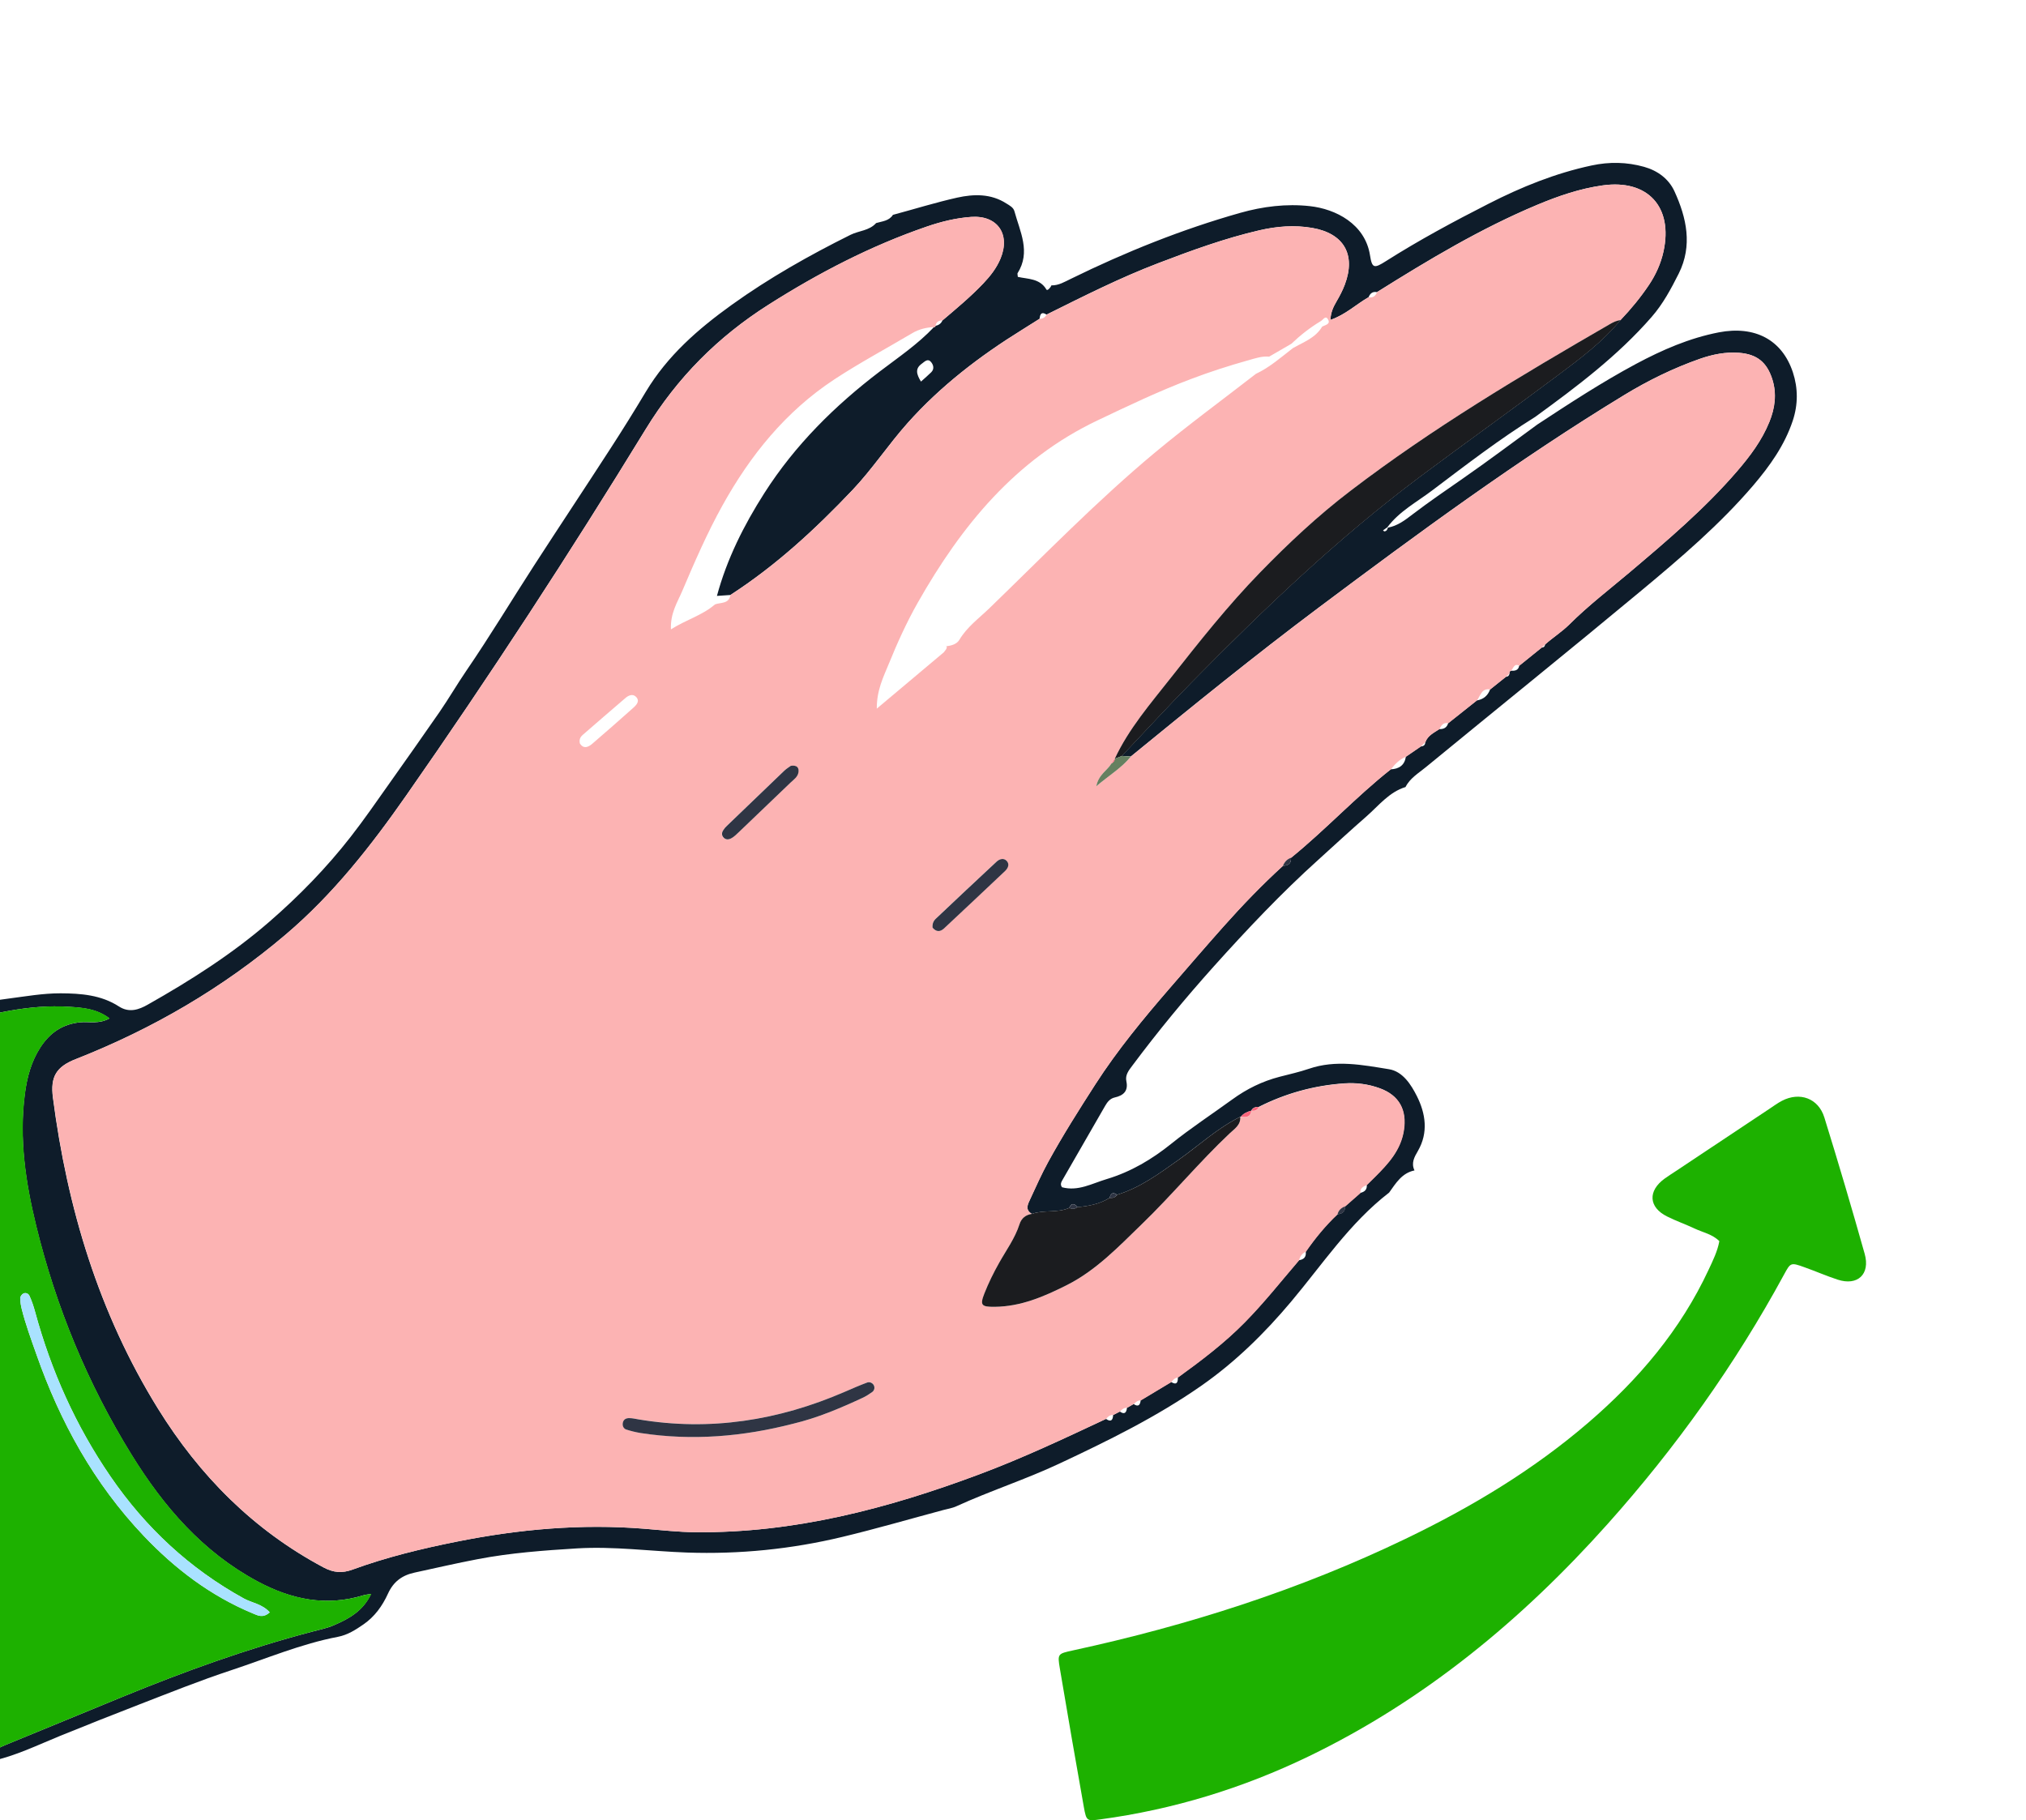
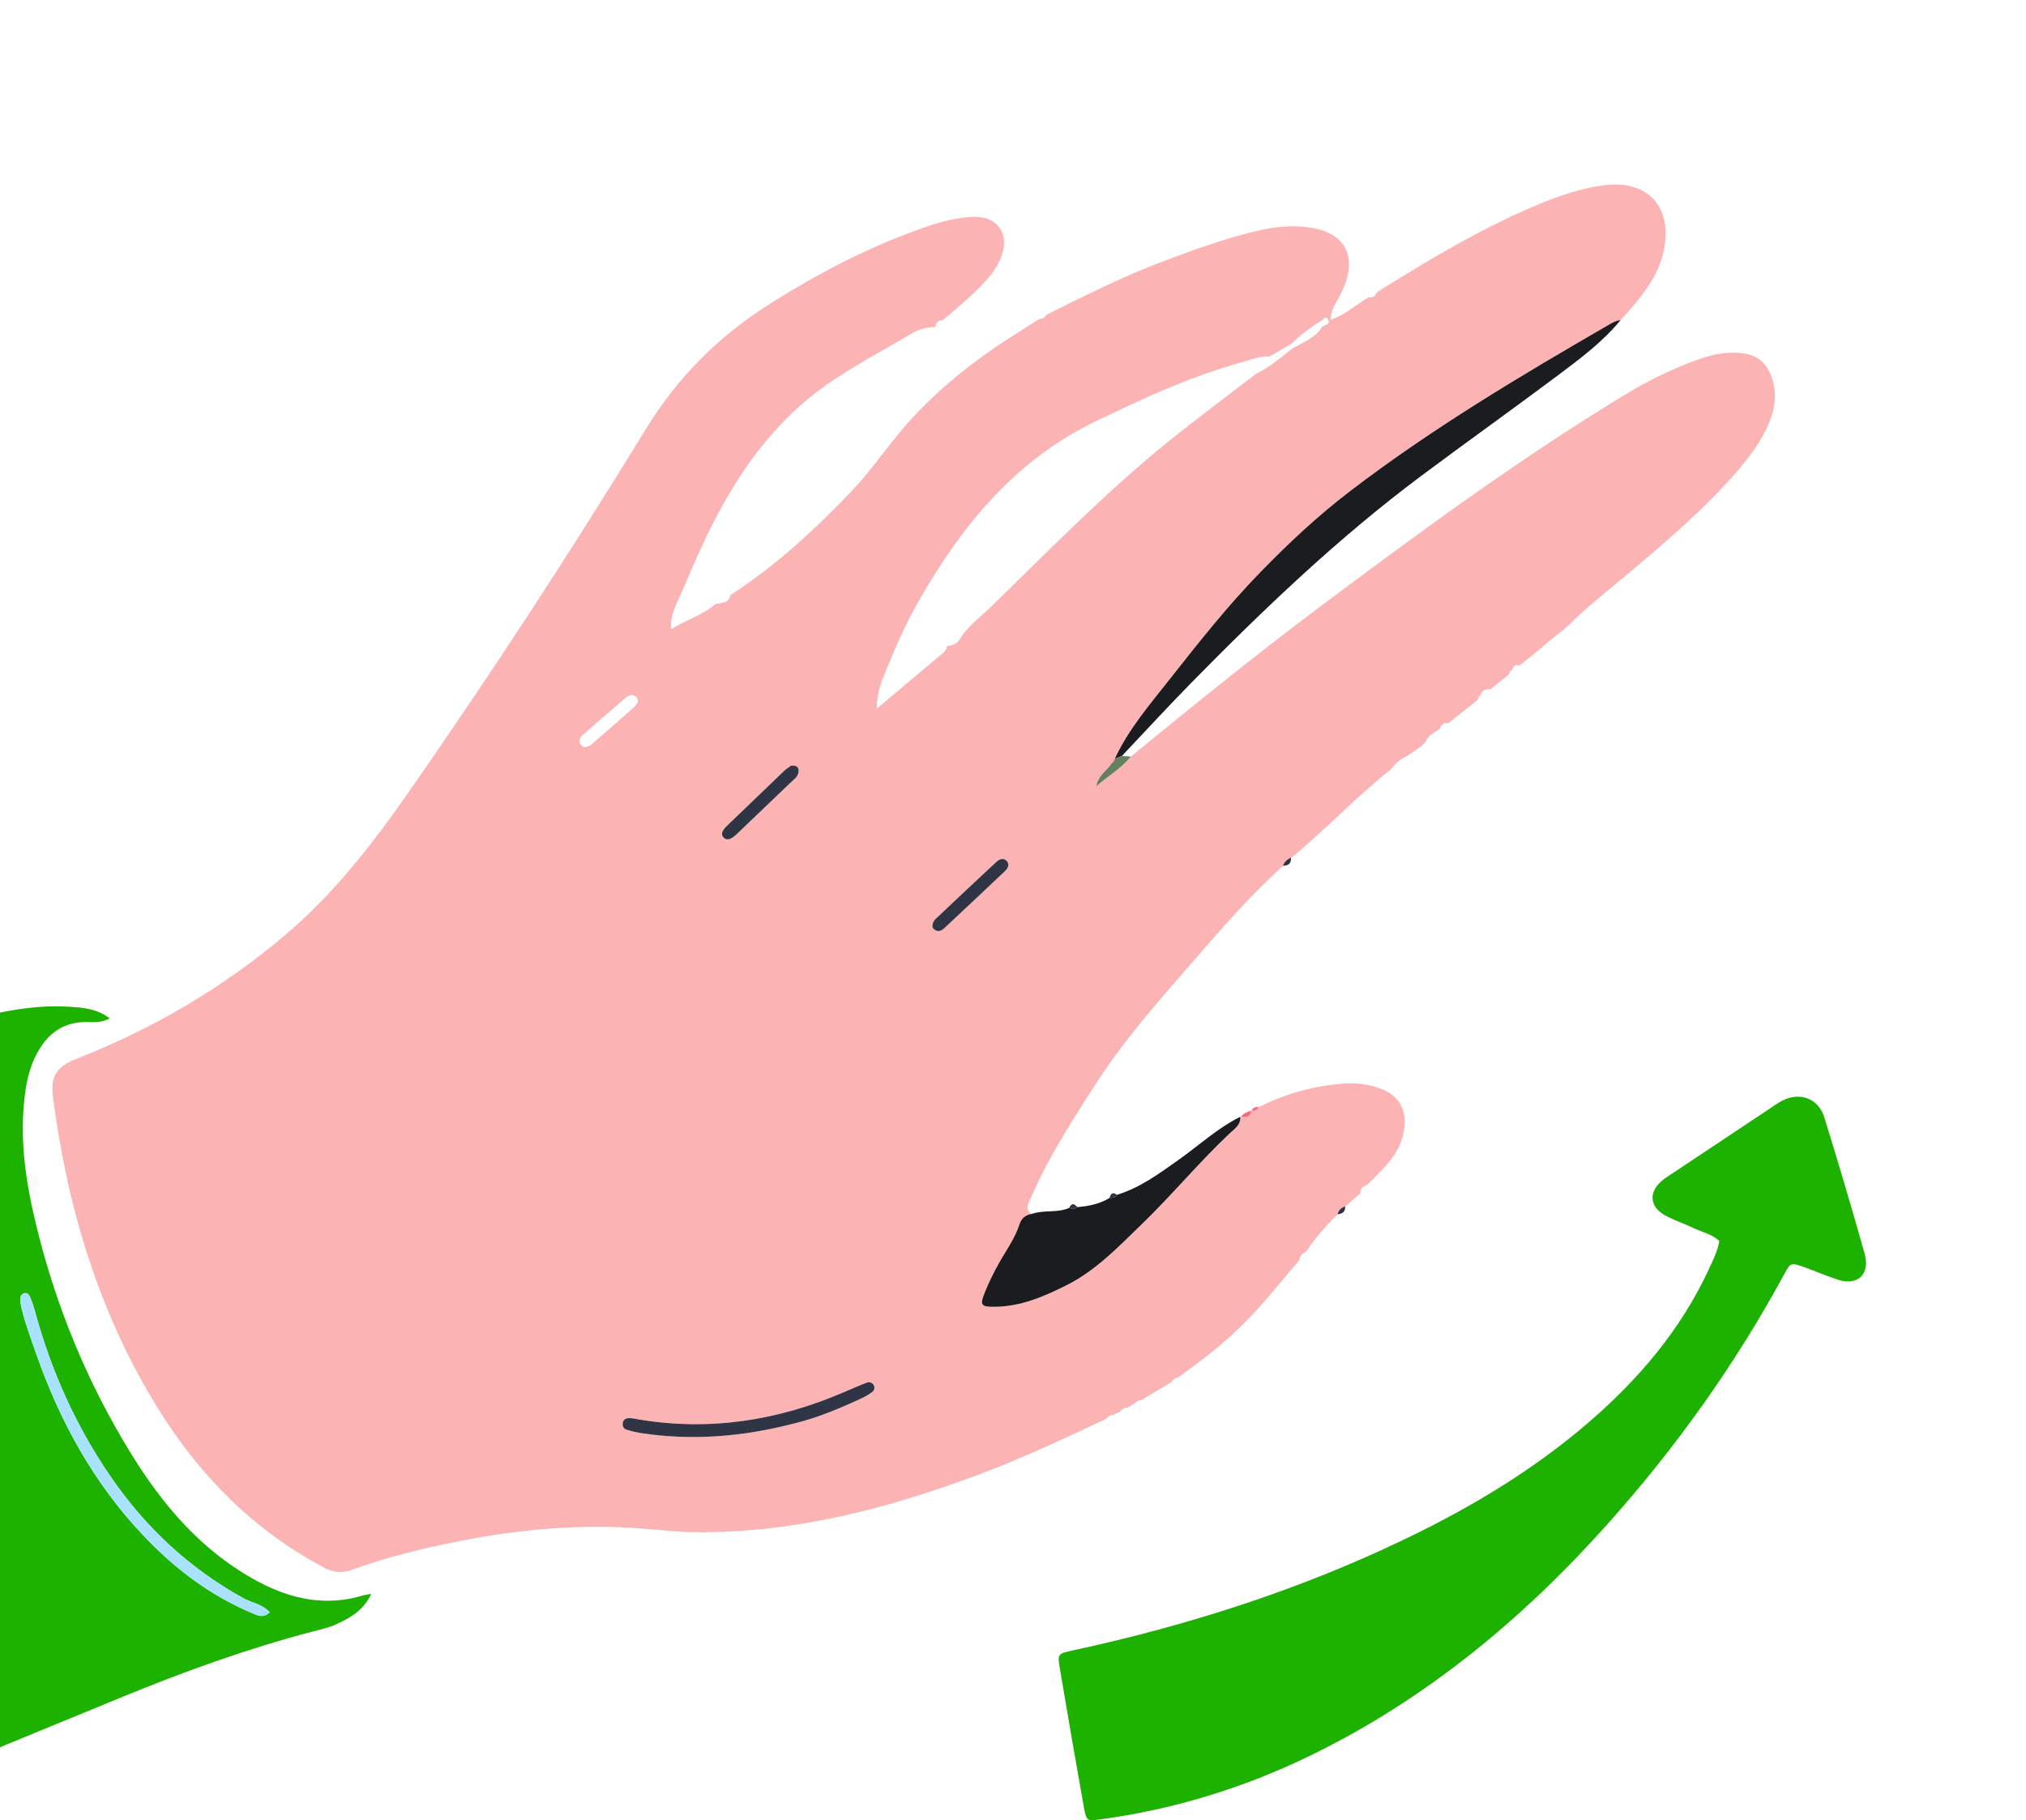
<svg xmlns="http://www.w3.org/2000/svg" width="266" height="239" viewBox="0 0 266 239" fill="none">
  <path d="M225.747 162.977C224.825 162.048 223.58 161.828 222.481 161.309C221.295 160.749 220.059 160.32 218.883 159.731C216.441 158.522 216.323 156.364 218.569 154.746C219.039 154.407 219.52 154.107 220 153.787C224.099 151.061 228.198 148.324 232.307 145.597C232.856 145.237 233.386 144.838 233.964 144.538C236.288 143.33 238.74 144.199 239.524 146.726C241.368 152.669 243.133 158.642 244.82 164.635C245.575 167.322 243.878 168.88 241.27 168.021C239.799 167.541 238.367 166.912 236.906 166.393C235.121 165.754 235.092 165.764 234.239 167.342C227.806 179.188 220.03 190.075 211.097 200.074C199.839 212.679 187.032 223.267 171.823 230.618C163.135 234.814 154.025 237.6 144.484 238.889C142.69 239.129 142.641 239.139 142.297 237.251C141.219 231.198 140.169 225.135 139.15 219.072C138.826 217.144 138.875 217.144 140.875 216.705C155.938 213.438 170.558 208.784 184.503 202.071C193.102 197.936 201.261 193.062 208.547 186.789C215.107 181.146 220.638 174.663 224.344 166.692C224.903 165.494 225.492 164.305 225.737 162.977H225.747Z" fill="#1DB100" />
-   <path d="M182.384 156.593C177.209 160.578 173.642 166.006 169.505 170.925C166.011 175.081 162.184 178.839 157.736 181.946C151.884 186.03 145.508 189.167 139.061 192.189C134.637 194.264 129.995 195.757 125.559 197.784C125.034 198.028 124.446 198.113 123.876 198.266C119.452 199.451 115.054 200.733 110.609 201.8C103.907 203.41 97.093 204.097 90.185 203.856C85.377 203.685 80.592 203.021 75.762 203.311C71.393 203.58 67.047 203.896 62.714 204.726C59.946 205.25 57.208 205.891 54.458 206.483C52.754 206.846 51.647 207.702 50.936 209.259C50.206 210.862 49.189 212.284 47.703 213.303C46.672 214.015 45.637 214.675 44.368 214.922C39.532 215.845 34.997 217.774 30.356 219.308C26.303 220.642 22.294 222.255 18.288 223.804C14.827 225.146 11.355 226.521 7.92 227.918C4.932 229.133 2.036 230.571 -1.147 231.248L-1.406 230.282C-0.733 229.781 0.008 229.417 0.781 229.096C5.857 227.021 10.925 224.918 15.999 222.834C24.161 219.487 32.435 216.483 40.977 214.246C41.943 213.987 42.937 213.794 43.845 213.395C45.783 212.555 47.639 211.56 48.719 209.294C48.204 209.38 47.969 209.391 47.74 209.463C42.815 210.979 38.243 210.03 33.805 207.648C26.587 203.774 21.47 197.815 17.268 191.021C11.493 181.677 7.348 171.617 4.738 160.949C3.347 155.255 2.491 149.511 3.256 143.633C3.545 141.464 4.087 139.394 5.295 137.527C6.551 135.607 8.198 134.451 10.572 134.229C11.734 134.125 13.004 134.499 14.369 133.719C12.634 132.424 10.826 132.318 9.033 132.198C3.798 131.862 -1.236 133.128 -6.19 134.497C-11.068 135.845 -15.966 137.23 -20.707 139.049C-22.247 139.638 -23.814 140.244 -25.489 140.444L-25.877 138.995C-21.905 137.32 -17.73 136.212 -13.663 134.853C-8.884 133.252 -4.019 131.782 1.054 131.127C3.356 130.831 5.617 130.422 7.958 130.426C10.653 130.439 13.286 130.645 15.616 132.153C16.97 133.033 18.262 132.562 19.394 131.917C25.031 128.73 30.481 125.271 35.394 121.004C39.291 117.62 42.863 113.951 46.031 109.892C47.812 107.614 49.457 105.216 51.133 102.852C53.334 99.747 55.532 96.631 57.697 93.505C58.919 91.728 60.003 89.864 61.222 88.077C64.31 83.564 67.139 78.862 70.111 74.266C73.442 69.119 76.844 64.004 80.175 58.856C81.757 56.414 83.299 53.94 84.779 51.463C87.641 46.69 91.655 43.202 96.065 40.032C100.988 36.498 106.257 33.523 111.674 30.829C112.781 30.284 114.14 30.292 115.03 29.288C115.827 29.053 116.719 29.021 117.236 28.21C120.047 27.457 122.837 26.585 125.669 25.95C127.868 25.465 130.111 25.412 132.139 26.722C132.563 26.991 133.052 27.233 133.189 27.745C133.919 30.428 135.363 33.074 133.598 35.876C133.56 35.928 133.608 36.029 133.633 36.354C134.914 36.652 136.527 36.531 137.394 38.027C137.506 38.215 137.921 37.793 138.042 37.471C139 37.493 139.771 37.007 140.606 36.608C147.771 33.093 155.163 30.119 162.842 27.947C165.807 27.111 168.871 26.725 171.965 27.066C175.377 27.436 179.218 29.409 179.869 33.499C180.141 35.249 180.409 35.281 181.974 34.282C186.327 31.521 190.861 29.084 195.453 26.746C199.76 24.546 204.215 22.742 208.964 21.728C211.294 21.228 213.582 21.267 215.866 21.908C217.657 22.412 219.097 23.496 219.84 25.108C221.436 28.594 222.247 32.238 220.407 35.92C219.4 37.919 218.347 39.899 216.85 41.615C212.393 46.733 207.015 50.772 201.566 54.738C196.863 57.665 192.469 61.047 188.052 64.384C186.03 65.92 183.715 67.13 182.147 69.238C181.955 69.372 181.763 69.506 181.581 69.638C181.645 69.683 181.712 69.779 181.773 69.773C182.053 69.739 182.164 69.533 182.22 69.28C183.485 69.055 184.481 68.291 185.451 67.545C187.609 65.9 189.859 64.366 192.084 62.817C195.383 60.525 198.597 58.111 201.844 55.74C206.079 52.959 210.316 50.188 214.788 47.789C218.247 45.941 221.796 44.389 225.684 43.637C230.392 42.738 233.975 44.594 235.396 48.893C236.078 50.977 236.083 53.119 235.372 55.256C234.298 58.473 232.378 61.162 230.214 63.709C225.825 68.85 220.683 73.23 215.511 77.535C206.131 85.339 196.62 93.001 187.184 100.748C186.234 101.53 185.122 102.17 184.535 103.342C182.373 104.004 181.001 105.8 179.416 107.188C177.293 109.04 175.21 110.965 173.12 112.861C168.24 117.253 163.741 122.02 159.355 126.902C155.593 131.098 152.005 135.445 148.639 139.96C148.181 140.569 147.709 141.162 147.887 141.984C148.154 143.248 147.506 143.846 146.373 144.098C145.747 144.234 145.393 144.691 145.096 145.206C143.222 148.451 141.349 151.697 139.487 154.95C139.324 155.231 139.169 155.542 139.44 155.894C141.557 156.455 143.337 155.409 145.302 154.82C148.502 153.859 151.276 152.195 153.762 150.193C156.352 148.112 159.109 146.307 161.778 144.37C163.693 142.977 165.733 141.974 168.008 141.385C169.295 141.051 170.605 140.762 171.867 140.331C175.386 139.129 178.898 139.834 182.371 140.394C184.178 140.687 185.277 142.432 186.033 143.937C187.167 146.201 187.559 148.705 186.166 151.118C185.689 151.929 185.249 152.719 185.714 153.682C184.056 154.023 183.273 155.351 182.391 156.581L182.384 156.593ZM164.304 145.836L164.337 145.961L164.285 145.841C163.763 145.981 163.279 146.183 162.93 146.618L162.833 146.644C159.862 148.113 157.435 150.378 154.755 152.277C152.207 154.088 149.704 155.949 146.661 156.879C146.106 156.468 145.828 156.708 145.683 157.286C144.389 158.098 142.941 158.372 141.453 158.502C141.052 158.009 140.679 157.891 140.383 158.602C138.811 159.303 137.059 158.83 135.47 159.391C134.536 158.844 134.941 158.114 135.25 157.451C136.011 155.808 136.747 154.151 137.615 152.563C139.529 149.079 141.653 145.725 143.809 142.372C146.719 137.855 150.104 133.76 153.59 129.73C155.929 127.022 158.266 124.305 160.646 121.638C163.129 118.85 165.687 116.188 168.442 113.679C169.133 113.67 169.555 113.391 169.497 112.63C174.029 108.952 178.007 104.635 182.596 101.014C183.682 100.972 184.412 100.486 184.584 99.353C185.241 98.908 185.896 98.453 186.543 98.01C186.912 97.994 187.125 97.823 187.135 97.438C187.46 96.564 188.264 96.203 188.967 95.735C189.543 95.757 189.964 95.551 190.135 94.957C191.39 93.958 192.637 92.971 193.891 91.973C194.765 91.832 195.339 91.347 195.645 90.519C196.337 89.972 197.016 89.417 197.708 88.869C197.991 88.845 198.161 88.706 198.185 88.41C198.141 88.246 198.215 88.133 198.364 88.072C198.879 88.1 199.351 88.046 199.469 87.403C200.447 86.613 201.426 85.823 202.405 85.033C202.681 85.021 202.832 84.887 202.861 84.61C203.889 83.693 205.051 82.968 206.041 81.988C208.501 79.538 211.257 77.422 213.9 75.192C218.865 71.005 223.816 66.8 228.072 61.86C229.761 59.896 231.311 57.835 232.296 55.407C233.039 53.583 233.294 51.713 232.687 49.795C231.975 47.563 230.676 46.503 228.33 46.324C226.564 46.186 224.855 46.53 223.179 47.114C219.706 48.334 216.42 49.94 213.286 51.846C199.319 60.34 186.174 70.012 173.112 79.796C164.723 86.082 156.586 92.692 148.468 99.33C148.077 99.3 147.688 99.28 147.287 99.253C150.305 96.063 153.277 92.823 156.352 89.691C165.853 80.022 175.633 70.662 186.519 62.528C192.506 58.056 198.592 53.723 204.576 49.242C207.491 47.063 210.416 44.881 212.748 42.031C214.13 40.584 215.395 39.044 216.512 37.378C217.397 36.043 218.047 34.606 218.394 33.043C219.69 27.178 216.337 23.511 210.42 24.34C207.436 24.757 204.593 25.736 201.818 26.894C194.408 29.997 187.559 34.11 180.778 38.36C180.209 38.243 179.884 38.537 179.683 39.026C178.057 39.948 176.682 41.31 174.664 42.007C174.719 40.977 175.052 40.288 175.458 39.599C175.878 38.886 176.268 38.14 176.558 37.368C178.039 33.431 176.442 30.639 172.275 29.923C169.952 29.521 167.631 29.708 165.35 30.236C160.807 31.288 156.441 32.882 152.093 34.544C147.049 36.465 142.236 38.904 137.403 41.307C136.726 40.867 136.551 41.255 136.493 41.851C135.722 42.337 134.952 42.823 134.172 43.311C128.65 46.737 123.52 50.658 119.173 55.529C116.633 58.374 114.533 61.587 111.901 64.362C107.025 69.5 101.853 74.271 95.888 78.126C95.299 78.17 94.718 78.202 94.129 78.245C95.437 73.391 97.667 68.963 100.357 64.743C104.382 58.437 109.602 53.27 115.527 48.763C117.961 46.91 120.513 45.19 122.624 42.947C122.741 42.958 122.801 42.911 122.811 42.794C123.231 42.702 123.567 42.488 123.735 42.07C125.574 40.511 127.428 38.969 129.092 37.218C130.021 36.245 130.838 35.197 131.353 33.952C132.684 30.727 130.92 28.239 127.497 28.484C125.486 28.629 123.563 29.103 121.658 29.758C114.292 32.291 107.451 35.853 100.894 40.012C94.258 44.223 88.936 49.552 84.766 56.363C74.763 72.699 64.309 88.741 53.331 104.448C48.693 111.094 43.732 117.424 37.516 122.703C29.244 129.733 20.02 135.104 9.942 139.067C7.385 140.073 6.597 141.382 6.941 144.095C8.828 158.632 12.97 172.43 20.74 184.966C26.19 193.755 33.263 200.908 42.488 205.818C43.792 206.514 44.919 206.585 46.269 206.099C50.739 204.466 55.346 203.346 60.005 202.419C68.12 200.793 76.3 200.061 84.575 200.732C86.808 200.91 89.051 201.168 91.292 201.189C104.236 201.313 116.502 198.099 128.518 193.606C134.212 191.48 139.709 188.889 145.208 186.307C145.871 186.772 146.111 186.469 146.148 185.797L147.03 185.343C147.656 185.786 147.894 185.474 147.966 184.854C148.252 184.684 148.547 184.512 148.835 184.352C149.471 184.792 149.696 184.473 149.768 183.853C151.096 183.052 152.427 182.261 153.755 181.46C154.509 181.92 154.658 181.508 154.647 180.848C157.717 178.628 160.737 176.338 163.406 173.625C165.946 171.05 168.176 168.206 170.529 165.474C171.199 165.387 171.528 165.03 171.434 164.331C172.658 162.564 174.015 160.906 175.586 159.429C176.229 159.391 176.626 159.099 176.583 158.396C177.255 157.812 177.917 157.231 178.586 156.637C179.152 156.507 179.508 156.214 179.449 155.568C179.799 155.215 180.153 154.872 180.513 154.516C182.264 152.784 183.898 151.001 184.298 148.398C184.714 145.74 183.692 143.819 181.157 142.894C179.653 142.344 178.075 142.135 176.491 142.249C172.537 142.522 168.787 143.558 165.249 145.345C164.841 145.33 164.484 145.425 164.282 145.831L164.304 145.836ZM120.918 50.103C121.427 49.646 121.857 49.282 122.258 48.885C122.693 48.458 122.56 47.924 122.253 47.55C121.819 47.014 121.422 47.463 121.024 47.756C120.147 48.384 120.297 49.099 120.918 50.103Z" fill="#0E1C2A" />
  <path d="M-25.459 140.436C-23.797 140.229 -22.218 139.63 -20.678 139.041C-15.925 137.229 -11.038 135.837 -6.161 134.489C-1.207 133.12 3.827 131.854 9.063 132.19C10.852 132.301 12.671 132.404 14.398 133.711C13.031 134.481 11.761 134.107 10.601 134.221C8.218 134.446 6.571 135.602 5.325 137.519C4.114 139.376 3.562 141.45 3.285 143.625C2.511 149.506 3.377 155.248 4.768 160.942C7.371 171.622 11.516 181.682 17.298 191.013C21.499 197.807 26.619 203.776 33.834 207.64C38.282 210.02 42.844 210.972 47.769 209.455C47.991 209.396 48.224 209.375 48.749 209.286C47.678 211.55 45.822 212.544 43.874 213.387C42.964 213.776 41.973 213.98 41.007 214.238C32.465 216.475 24.19 219.479 16.028 222.826C10.952 224.9 5.886 227.013 0.81 229.088C0.037 229.409 -0.704 229.773 -1.377 230.275L-25.447 140.443L-25.459 140.436ZM35.421 211.708C34.396 210.585 33.072 210.474 32.002 209.88C24.872 205.952 19.101 200.562 14.513 193.872C9.962 187.243 6.718 180.006 4.609 172.248C4.417 171.533 4.175 170.822 3.87 170.148C3.741 169.861 3.367 169.661 3.028 169.866C2.851 169.976 2.654 170.246 2.655 170.442C2.66 170.927 2.744 171.433 2.861 171.909C3.371 173.926 4.087 175.866 4.778 177.824C7.894 186.711 12.347 194.793 18.867 201.66C22.966 205.986 27.632 209.529 33.168 211.835C33.866 212.124 34.528 212.506 35.419 211.698L35.421 211.708ZM-10.387 146.999C-10.897 145.096 -12.729 144.055 -14.641 144.608C-16.447 145.134 -17.434 146.858 -16.976 148.682C-16.488 150.621 -14.7 151.612 -12.743 151.036C-10.891 150.488 -9.91 148.818 -10.387 146.999Z" fill="#1DB100" />
  <path d="M148.855 184.347C148.569 184.517 148.273 184.689 147.985 184.85C147.577 184.835 147.295 185.055 147.05 185.338C146.759 185.489 146.458 185.642 146.167 185.792C145.744 185.76 145.467 186 145.227 186.303C139.728 188.884 134.241 191.472 128.537 193.601C116.531 198.092 104.255 201.309 91.312 201.184C89.07 201.164 86.827 200.906 84.594 200.727C76.319 200.056 68.14 200.788 60.024 202.414C55.365 203.341 50.758 204.462 46.288 206.094C44.95 206.588 43.821 206.507 42.507 205.814C33.282 200.904 26.212 193.76 20.759 184.962C12.99 172.426 8.847 158.628 6.961 144.091C6.604 141.37 7.402 140.059 9.961 139.063C20.039 135.099 29.263 129.729 37.536 122.698C43.749 117.41 48.7 111.083 53.35 104.443C64.319 88.739 74.783 72.694 84.786 56.358C88.955 49.547 94.28 44.228 100.913 40.007C107.468 35.839 114.321 32.284 121.677 29.754C123.582 29.098 125.505 28.625 127.516 28.479C130.939 28.235 132.713 30.72 131.373 33.947C130.857 35.193 130.031 36.243 129.111 37.214C127.447 38.964 125.593 40.507 123.754 42.066C123.272 42.081 122.904 42.252 122.83 42.79C122.82 42.906 122.76 42.953 122.634 42.946C121.621 42.989 120.65 43.229 119.782 43.741C116.37 45.763 112.874 47.631 109.537 49.82C103.114 54.056 98.496 59.808 94.844 66.387C92.84 69.999 91.182 73.818 89.563 77.627C88.947 79.076 87.996 80.511 88.09 82.639C90.135 81.345 92.224 80.796 93.869 79.362C94.621 79.077 95.702 79.326 95.9 78.134C101.866 74.278 107.037 69.507 111.914 64.37C114.555 61.592 116.645 58.382 119.185 55.537C123.533 50.666 128.663 46.745 134.184 43.319C134.957 42.843 135.725 42.347 136.505 41.858C136.923 41.871 137.21 41.669 137.415 41.314C142.251 38.921 147.054 36.485 152.106 34.552C156.454 32.89 160.82 31.296 165.362 30.244C167.643 29.716 169.964 29.529 172.287 29.931C176.455 30.647 178.052 33.439 176.57 37.376C176.28 38.148 175.887 38.884 175.47 39.607C175.074 40.293 174.732 40.985 174.676 42.014C176.695 41.318 178.069 39.956 179.696 39.034C180.26 39.131 180.605 38.873 180.791 38.368C187.572 34.118 194.433 30.012 201.83 26.902C204.602 25.734 207.439 24.767 210.432 24.348C216.359 23.516 219.702 27.186 218.406 33.051C218.059 34.614 217.418 36.049 216.524 37.386C215.407 39.051 214.143 40.591 212.76 42.038C212.256 42.09 211.816 42.302 211.376 42.554C199.66 49.327 188.043 56.239 177.269 64.479C173.032 67.716 169.159 71.342 165.441 75.164C161.204 79.519 157.447 84.274 153.699 89.026C151.051 92.396 148.202 95.675 146.362 99.626L146.352 99.587C146.225 99.808 146.075 100.023 145.938 100.246C145.396 101.158 144.252 101.682 143.944 103.235C145.647 101.784 147.273 100.821 148.48 99.338C156.601 92.71 164.735 86.089 173.124 79.804C186.187 70.019 199.331 60.348 213.299 51.853C216.442 49.945 219.728 48.34 223.191 47.122C224.857 46.541 226.567 46.197 228.342 46.332C230.688 46.511 231.987 47.571 232.699 49.802C233.306 51.721 233.051 53.59 232.308 55.415C231.323 57.843 229.774 59.904 228.084 61.868C223.828 66.808 218.865 71.005 213.912 75.2C211.26 77.433 208.503 79.548 206.053 81.996C205.063 82.975 203.901 83.701 202.874 84.618C202.726 84.761 202.575 84.895 202.417 85.04C201.438 85.831 200.46 86.621 199.481 87.411C198.762 87.045 198.704 87.796 198.376 88.08C198.217 88.143 198.154 88.254 198.198 88.418C198.043 88.573 197.875 88.722 197.72 88.877C197.028 89.425 196.349 89.979 195.657 90.527C194.506 90.328 194.381 91.366 193.903 91.981C192.649 92.979 191.402 93.966 190.148 94.964C189.488 94.82 189.224 95.264 188.979 95.743C188.279 96.221 187.473 96.571 187.148 97.445C186.949 97.633 186.754 97.83 186.556 98.018C185.899 98.463 185.244 98.918 184.596 99.361C183.756 99.7 183.148 100.329 182.609 101.022C178.019 104.643 174.051 108.957 169.509 112.638C168.985 112.81 168.649 113.179 168.454 113.687C165.709 116.193 163.142 118.858 160.659 121.646C158.28 124.323 155.944 127.04 153.602 129.738C150.117 133.767 146.731 137.863 143.821 142.38C141.665 145.732 139.541 149.086 137.628 152.57C136.759 154.159 136.023 155.816 135.262 157.459C134.953 158.122 134.548 158.851 135.482 159.398C134.664 159.514 134.121 159.96 133.858 160.755C133.263 162.592 132.105 164.144 131.187 165.819C130.462 167.131 129.793 168.459 129.244 169.849C128.635 171.4 128.856 171.609 130.593 171.599C134.023 171.571 137.047 170.263 140.023 168.773C143.883 166.837 146.822 163.741 149.856 160.806C153.851 156.94 157.401 152.645 161.451 148.827C162.062 148.249 162.926 147.728 162.838 146.664C162.838 146.664 162.935 146.638 162.944 146.636C163.601 146.729 164.202 146.733 164.299 145.859L164.333 145.984L164.319 145.853C164.749 145.914 165.101 145.799 165.286 145.366C168.824 143.58 172.573 142.544 176.528 142.271C178.124 142.164 179.7 142.364 181.193 142.916C183.729 143.841 184.751 145.762 184.335 148.42C183.935 151.022 182.298 152.796 180.55 154.538C180.199 154.891 179.846 155.234 179.485 155.59C179.011 155.789 178.527 155.991 178.623 156.659C177.951 157.243 177.289 157.824 176.62 158.418C176.121 158.603 175.76 158.917 175.623 159.451C174.052 160.928 172.695 162.586 171.47 164.353C170.96 164.572 170.67 164.96 170.565 165.496C168.215 168.238 165.982 171.072 163.442 173.647C160.774 176.36 157.753 178.65 154.683 180.87C154.281 180.916 154.004 181.156 153.791 181.482C152.463 182.283 151.133 183.074 149.805 183.875C149.397 183.86 149.112 184.071 148.872 184.374L148.855 184.347ZM173.585 42.887C174.02 42.656 174.802 42.56 174.3 41.846C173.999 41.419 173.677 42.034 173.376 42.187C171.986 43.025 170.719 44.017 169.55 45.138C168.572 45.7 167.604 46.26 166.629 46.831C165.693 46.74 164.813 47.049 163.937 47.294C161.375 48.011 158.859 48.82 156.369 49.767C152.165 51.349 148.146 53.275 144.106 55.196C133.325 60.321 126.229 69.034 120.511 79.107C119.041 81.696 117.799 84.441 116.676 87.206C115.982 88.903 115.106 90.618 115.115 93.049C118.265 90.393 121.097 88.019 123.92 85.648C124.088 85.385 124.414 85.174 124.267 84.778L124.234 84.849C124.922 84.789 125.629 84.569 125.957 84.015C126.954 82.329 128.524 81.195 129.889 79.876C137.067 72.932 144.027 65.756 151.713 59.359C155.997 55.799 160.497 52.502 164.893 49.087C166.706 48.239 168.175 46.924 169.737 45.719C171.128 44.922 172.703 44.386 173.587 42.896L173.585 42.887ZM104.151 186.936C107.324 186.179 110.308 184.913 113.254 183.544C113.706 183.34 114.119 183.064 114.529 182.778C114.833 182.562 114.9 182.192 114.744 181.882C114.589 181.571 114.203 181.406 113.892 181.52C112.884 181.894 111.894 182.335 110.909 182.754C102.235 186.507 93.248 187.932 83.863 186.367C83.452 186.301 83.043 186.204 82.638 186.199C82.191 186.194 81.828 186.385 81.778 186.895C81.734 187.269 81.924 187.591 82.231 187.695C82.858 187.91 83.511 188.066 84.158 188.162C90.916 189.198 97.58 188.645 104.171 186.93L104.151 186.936ZM103.814 100.56C103.608 100.718 103.25 100.928 102.952 101.205C100.438 103.607 97.936 106.017 95.435 108.427C95.253 108.599 95.096 108.786 94.954 108.99C94.763 109.28 94.698 109.618 94.921 109.91C95.226 110.315 95.669 110.269 96.027 110.059C96.378 109.861 96.681 109.563 96.977 109.276C99.252 107.103 101.527 104.93 103.79 102.75C104.201 102.351 104.731 102.012 104.816 101.399C104.895 100.808 104.642 100.441 103.795 100.565L103.814 100.56ZM122.44 121.813C122.898 122.363 123.422 122.389 123.933 121.9C126.608 119.402 129.28 116.895 131.937 114.372C132.317 114.011 132.573 113.497 132.172 113.046C131.774 112.604 131.205 112.797 130.83 113.136C128.143 115.626 125.483 118.141 122.823 120.655C122.508 120.946 122.379 121.353 122.427 121.806L122.44 121.813ZM76.166 97.677C76.645 98.346 77.219 98.13 77.774 97.65C79.581 96.089 81.386 94.519 83.164 92.924C83.58 92.544 84.064 92.031 83.48 91.473C83.063 91.077 82.533 91.302 82.136 91.636C80.259 93.247 78.382 94.858 76.52 96.485C76.209 96.755 75.984 97.115 76.156 97.68L76.166 97.677Z" fill="#FCB3B3" />
  <path d="M146.363 99.626C148.203 95.675 151.052 92.396 153.7 89.026C157.448 84.274 161.205 79.519 165.442 75.165C169.16 71.342 173.023 67.719 177.27 64.479C188.044 56.24 199.661 49.328 211.377 42.554C211.817 42.302 212.255 42.081 212.761 42.039C210.429 44.889 207.495 47.073 204.589 49.249C198.605 53.731 192.519 58.064 186.532 62.536C175.656 70.668 165.866 80.031 156.365 89.699C153.291 92.832 150.318 96.071 147.301 99.261C146.992 99.385 146.672 99.502 146.363 99.626Z" fill="#1B1C1F" />
  <path d="M162.837 146.654C162.925 147.718 162.06 148.239 161.449 148.817C157.399 152.636 153.853 156.94 149.854 160.796C146.821 163.732 143.882 166.828 140.021 168.763C137.046 170.254 134.021 171.561 130.592 171.59C128.857 171.609 128.633 171.39 129.243 169.839C129.792 168.45 130.448 167.114 131.186 165.809C132.116 164.141 133.264 162.592 133.856 160.745C134.11 159.953 134.665 159.514 135.48 159.389C137.069 158.828 138.821 159.301 140.394 158.6C140.77 158.768 141.129 158.755 141.464 158.5C142.951 158.37 144.397 158.087 145.693 157.284C146.099 157.33 146.435 157.23 146.671 156.877C149.715 155.947 152.216 154.076 154.766 152.275C157.446 150.376 159.863 148.114 162.844 146.642L162.837 146.654Z" fill="#1B1C1F" />
  <path d="M146.364 99.625C146.682 99.499 146.993 99.384 147.301 99.26C147.692 99.29 148.081 99.31 148.472 99.34C147.274 100.82 145.648 101.784 143.936 103.237C144.244 101.684 145.38 101.173 145.93 100.249C146.19 100.096 146.363 99.895 146.353 99.587L146.364 99.625Z" fill="#658060" />
  <path d="M141.456 158.511C141.12 158.767 140.762 158.78 140.385 158.612C140.681 157.901 141.047 158.031 141.456 158.511Z" fill="#2F3544" />
  <path d="M146.654 156.891C146.418 157.244 146.082 157.344 145.676 157.298C145.822 156.72 146.097 156.471 146.654 156.891Z" fill="#2F3544" />
  <path d="M168.443 113.68C168.65 113.179 168.977 112.812 169.498 112.631C169.547 113.395 169.124 113.673 168.443 113.68Z" fill="#2F3544" />
  <path d="M175.609 159.434C175.746 158.901 176.107 158.586 176.606 158.401C176.649 159.104 176.261 159.394 175.609 159.434Z" fill="#2F3544" />
  <path d="M164.286 145.842C164.189 146.717 163.59 146.723 162.931 146.62C163.28 146.184 163.762 145.973 164.286 145.842Z" fill="#FC667C" />
  <path d="M165.272 145.35C165.088 145.783 164.736 145.898 164.305 145.837C164.507 145.431 164.865 145.335 165.272 145.35Z" fill="#FC667C" />
  <path d="M35.422 211.708C34.53 212.516 33.857 212.127 33.17 211.845C27.632 209.529 22.979 205.993 18.869 201.67C12.35 194.803 7.899 186.73 4.78 177.834C4.09 175.876 3.373 173.935 2.864 171.918C2.737 171.445 2.666 170.947 2.657 170.452C2.656 170.255 2.851 169.976 3.031 169.876C3.37 169.671 3.744 169.871 3.873 170.157C4.177 170.831 4.42 171.543 4.611 172.258C6.721 180.016 9.962 187.243 14.515 193.881C19.103 200.572 24.885 205.959 32.005 209.89C33.072 210.474 34.399 210.594 35.424 211.717L35.422 211.708Z" fill="#A9E2FF" />
  <path d="M104.152 186.936C97.559 188.641 90.898 189.204 84.139 188.168C83.49 188.063 82.837 187.906 82.213 187.701C81.905 187.597 81.715 187.275 81.76 186.901C81.819 186.388 82.182 186.197 82.619 186.205C83.034 186.207 83.443 186.305 83.844 186.373C93.232 187.947 102.217 186.513 110.891 182.76C111.883 182.329 112.866 181.9 113.873 181.526C114.184 181.412 114.573 181.587 114.726 181.888C114.879 182.188 114.815 182.568 114.51 182.784C114.11 183.067 113.688 183.346 113.235 183.55C110.289 184.919 107.305 186.185 104.133 186.942L104.152 186.936Z" fill="#2F3544" />
  <path d="M103.814 100.558C104.648 100.428 104.914 100.802 104.834 101.393C104.75 102.005 104.222 102.354 103.809 102.744C101.546 104.924 99.271 107.097 96.996 109.27C96.7 109.556 96.397 109.855 96.046 110.052C95.679 110.265 95.245 110.308 94.94 109.903C94.717 109.611 94.772 109.276 94.973 108.984C95.106 108.782 95.269 108.583 95.454 108.42C97.955 106.01 100.457 103.601 102.971 101.198C103.259 100.924 103.617 100.714 103.833 100.553L103.814 100.558Z" fill="#2F3544" />
  <path d="M122.439 121.813C122.391 121.36 122.522 120.963 122.835 120.661C125.495 118.147 128.155 115.633 130.842 113.143C131.214 112.795 131.774 112.603 132.184 113.052C132.585 113.504 132.329 114.018 131.949 114.378C129.292 116.902 126.617 119.399 123.945 121.906C123.431 122.386 122.91 122.37 122.452 121.82L122.439 121.813Z" fill="#2F3544" />
  <path d="M146.363 99.583C146.365 99.903 146.192 100.105 145.939 100.245C146.076 100.022 146.226 99.806 146.363 99.583Z" fill="#FC667C" />
</svg>